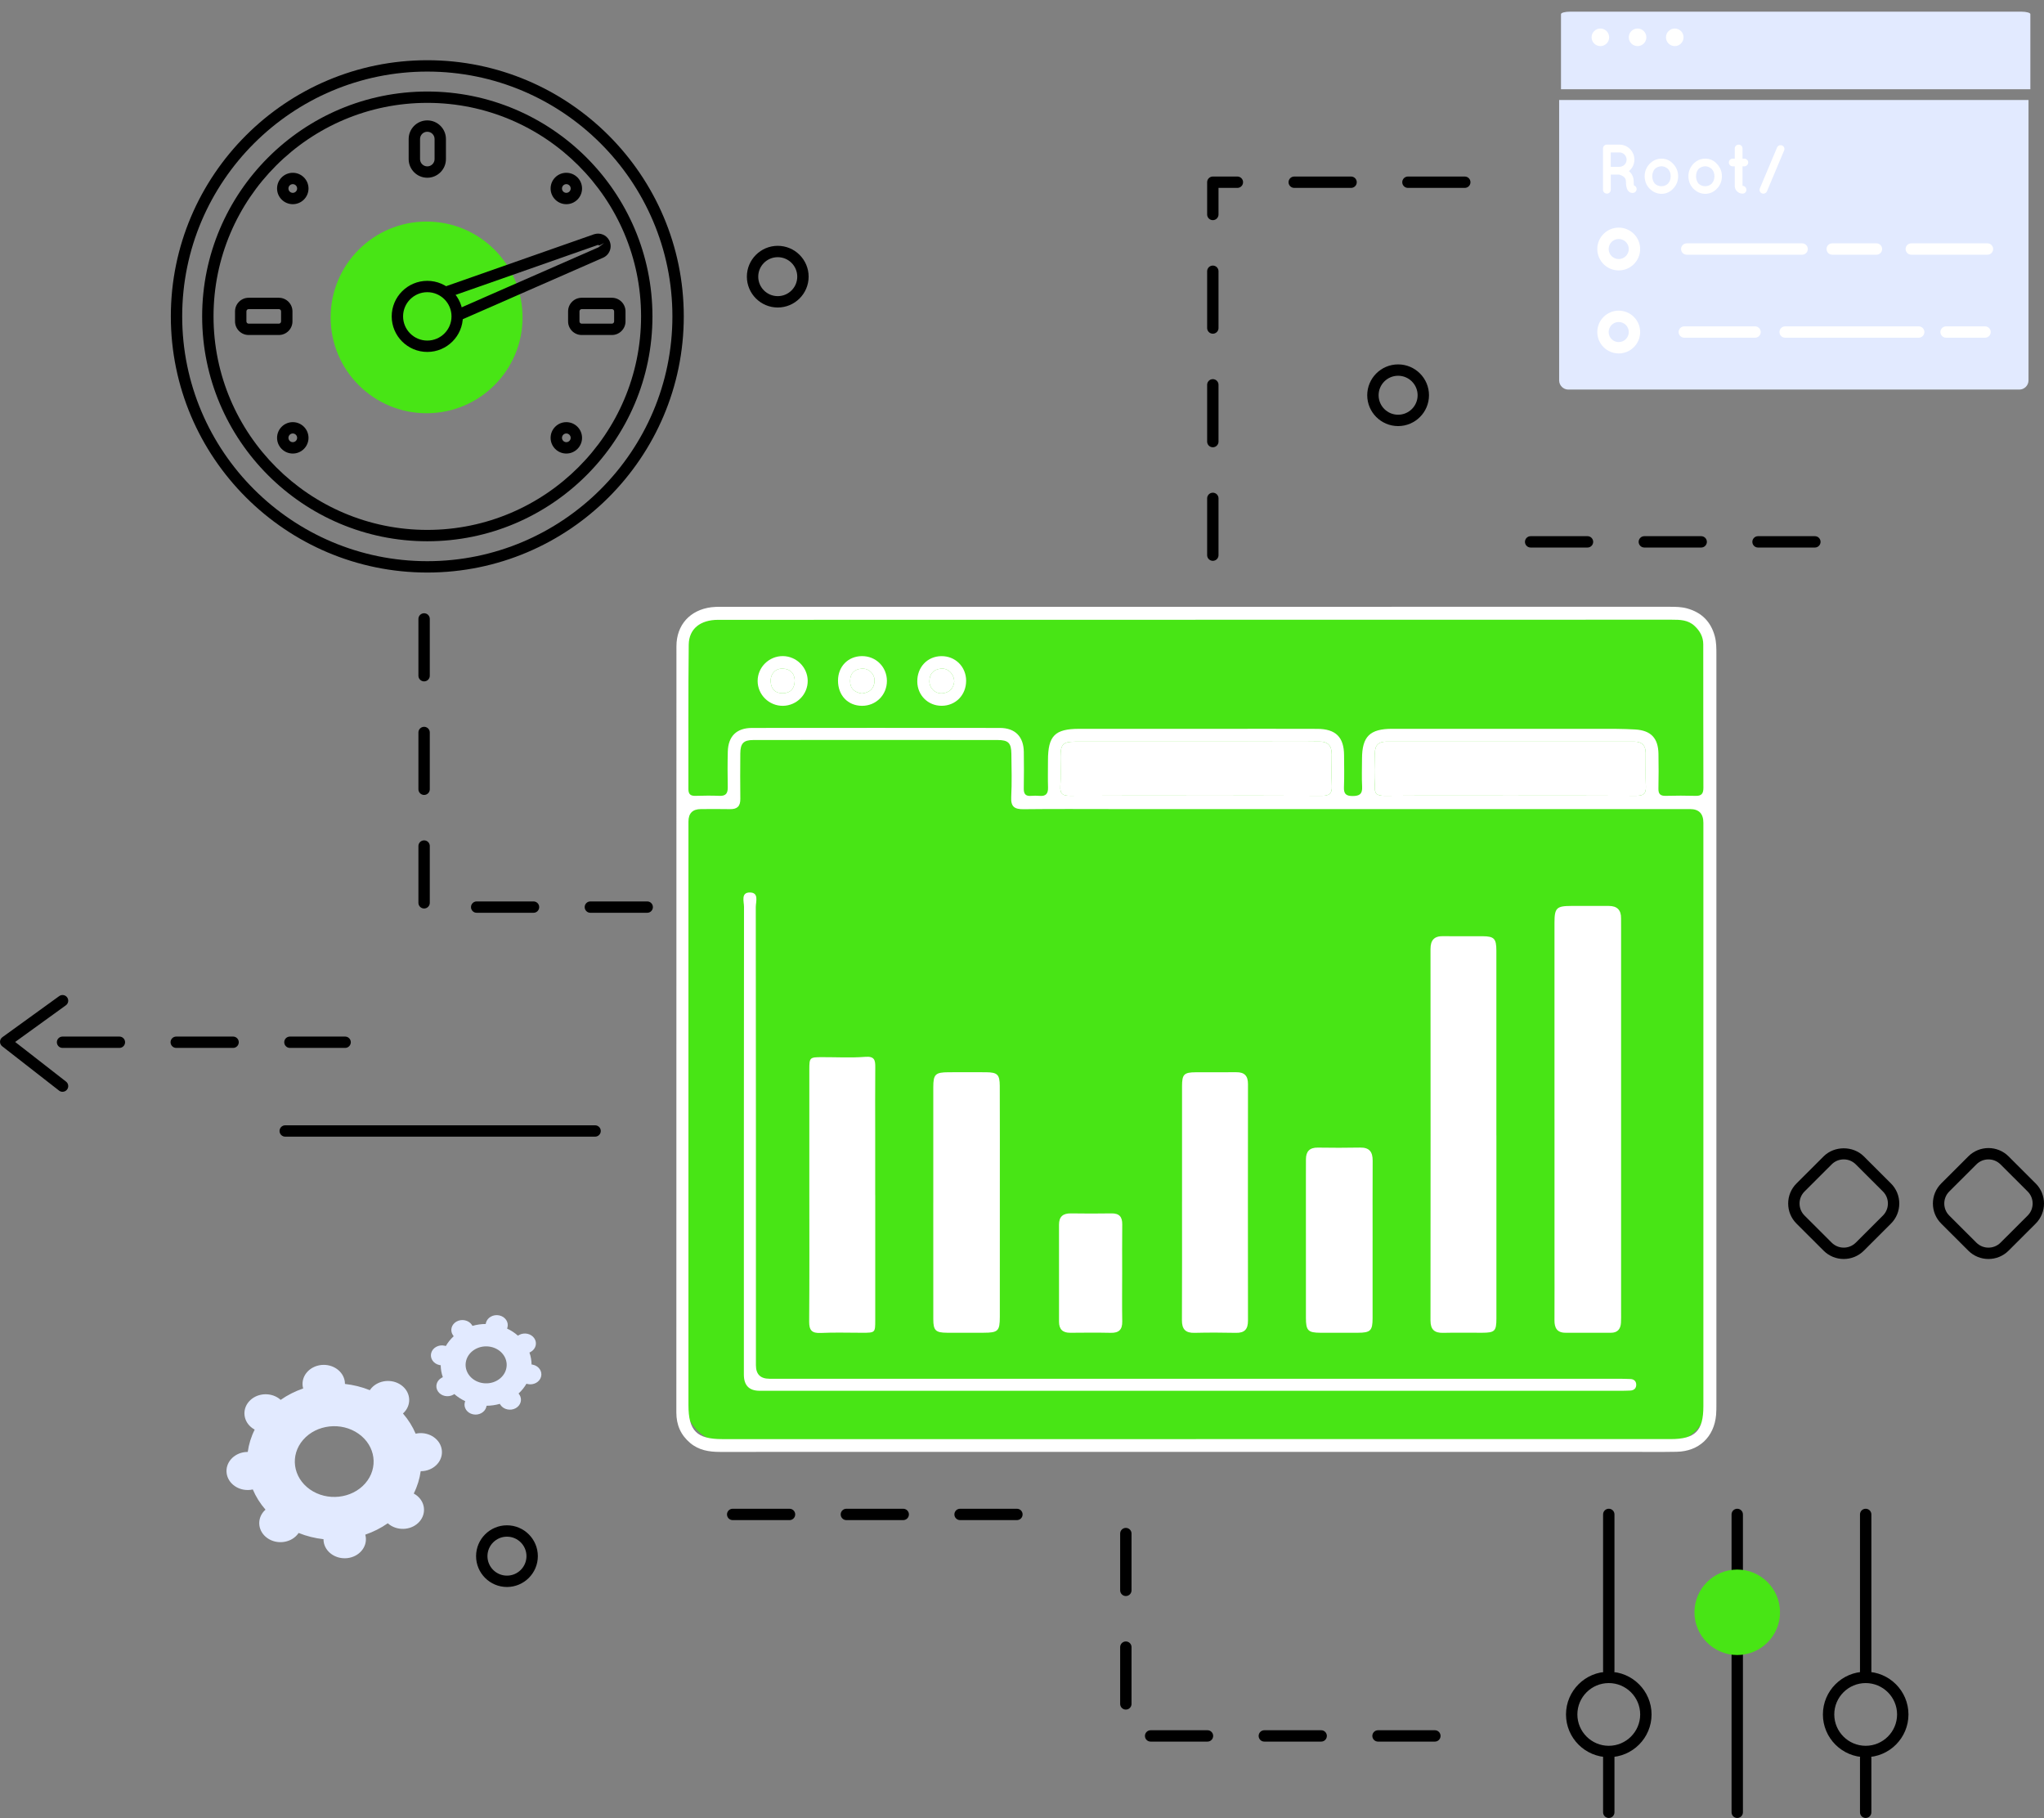
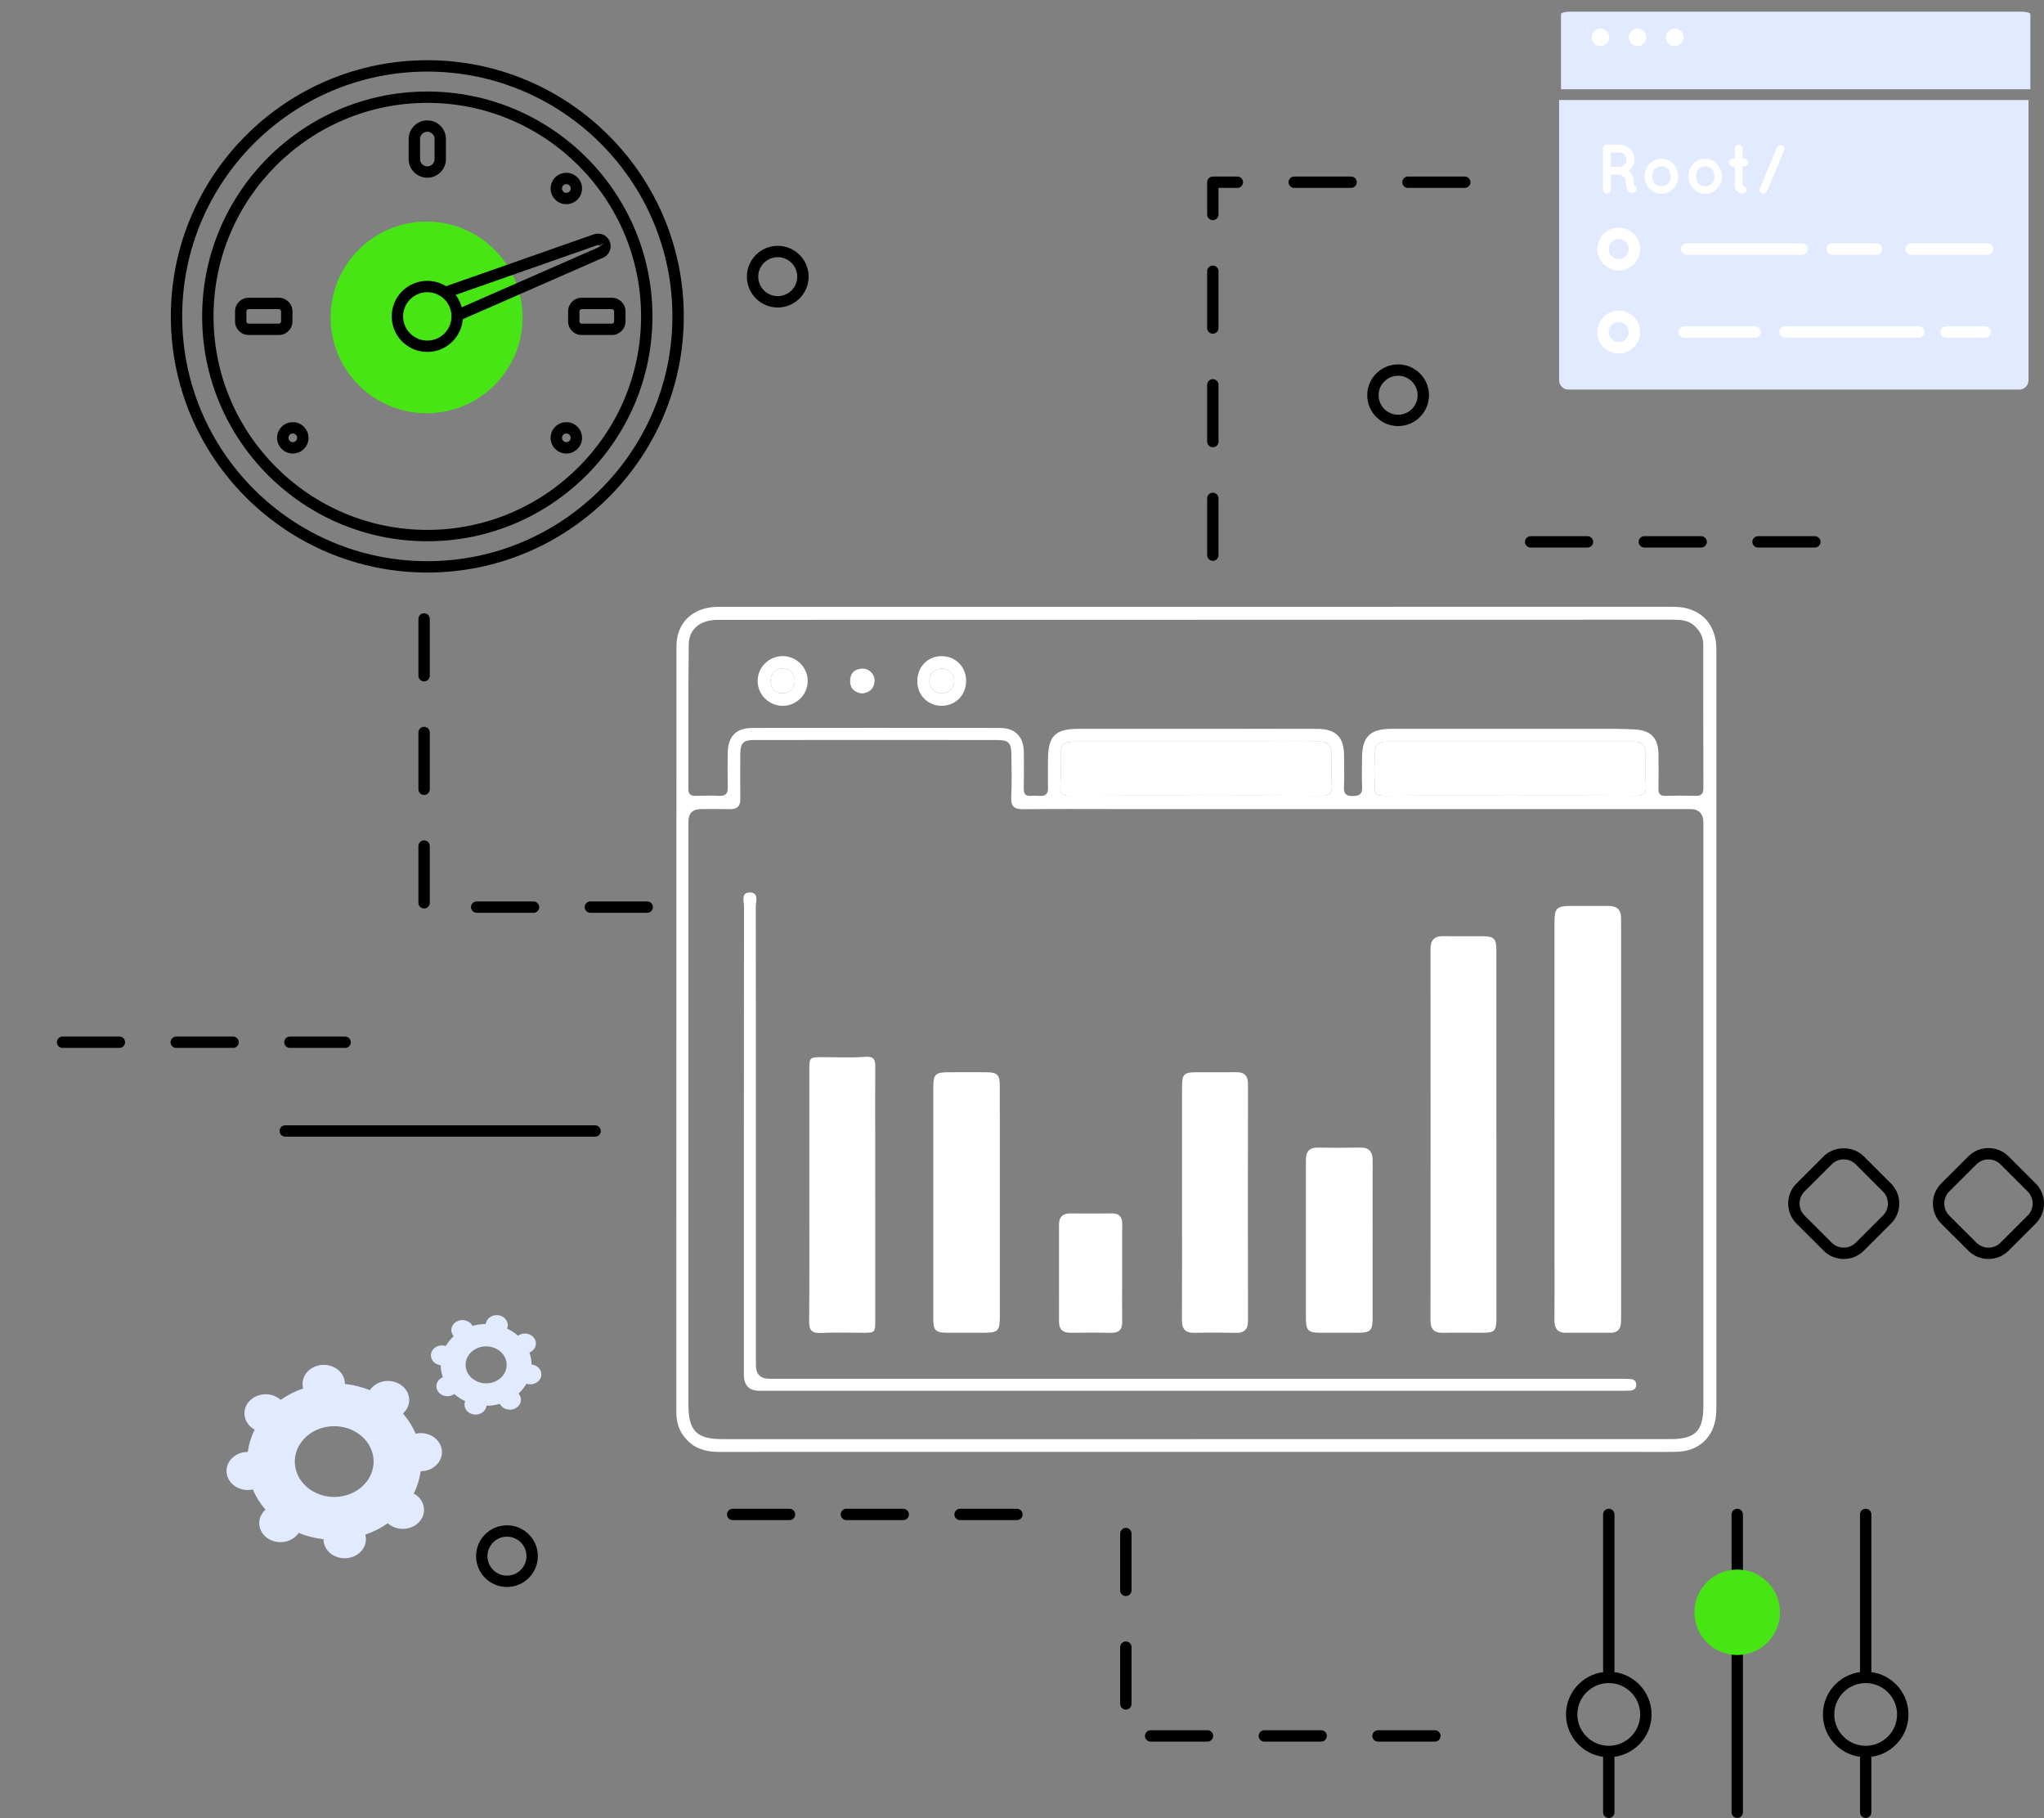
<svg xmlns="http://www.w3.org/2000/svg" width="370" height="329" viewBox="0 0 370 329" fill="none">
  <rect x="0" y="0" width="370" height="329" fill="#808080" stroke="none" />
  <g clip-path="url(#clip0_1568_2540)">
    <path d="M77.222 74.784C86.815 74.784 94.592 67.019 94.592 57.44C94.592 47.861 86.815 40.096 77.222 40.096C67.629 40.096 59.852 47.861 59.852 57.44C59.852 67.019 67.629 74.784 77.222 74.784Z" fill="#48E515" />
    <path d="M77.349 103.613C51.749 103.613 30.924 82.816 30.924 57.254C30.924 31.692 51.752 10.898 77.349 10.898C102.945 10.898 123.776 31.695 123.776 57.254C123.776 82.813 102.949 103.613 77.349 103.613ZM77.349 12.954C52.886 12.954 32.98 32.827 32.98 57.254C32.98 81.681 52.883 101.557 77.349 101.557C101.815 101.557 121.717 81.684 121.717 57.254C121.717 32.824 101.815 12.954 77.349 12.954Z" fill="black" />
    <path d="M77.349 97.953C54.876 97.953 36.593 79.697 36.593 57.257C36.593 34.817 54.879 16.562 77.349 16.562C99.819 16.562 118.105 34.817 118.105 57.257C118.105 79.697 99.822 97.953 77.349 97.953ZM77.349 18.615C56.013 18.615 38.652 35.949 38.652 57.254C38.652 78.559 56.013 95.897 77.349 95.897C98.685 95.897 116.045 78.562 116.045 57.254C116.045 35.946 98.685 18.615 77.349 18.615Z" fill="black" />
-     <path d="M53 36.952C51.43 36.952 50.154 35.678 50.154 34.111C50.154 32.544 51.43 31.27 53 31.27C54.569 31.27 55.845 32.544 55.845 34.111C55.845 35.678 54.569 36.952 53 36.952ZM53 33.326C52.564 33.326 52.213 33.676 52.213 34.111C52.213 34.546 52.567 34.899 53 34.899C53.432 34.899 53.786 34.546 53.786 34.111C53.786 33.676 53.432 33.326 53 33.326Z" fill="black" />
    <path d="M50.476 60.625H45.01C43.652 60.625 42.546 59.522 42.546 58.166V56.346C42.546 54.99 43.652 53.886 45.01 53.886H50.476C51.834 53.886 52.94 54.99 52.94 56.346V58.166C52.94 59.522 51.834 60.625 50.476 60.625ZM45.01 55.942C44.785 55.942 44.605 56.122 44.605 56.346V58.166C44.605 58.389 44.785 58.572 45.01 58.572H50.476C50.701 58.572 50.881 58.389 50.881 58.166V56.346C50.881 56.122 50.701 55.942 50.476 55.942H45.01Z" fill="black" />
    <path d="M110.765 60.625H105.298C103.94 60.625 102.835 59.522 102.835 58.166V56.346C102.835 54.99 103.94 53.886 105.298 53.886H110.765C112.123 53.886 113.228 54.99 113.228 56.346V58.166C113.228 59.522 112.123 60.625 110.765 60.625ZM105.298 55.942C105.074 55.942 104.894 56.122 104.894 56.346V58.166C104.894 58.389 105.074 58.572 105.298 58.572H110.765C110.989 58.572 111.169 58.389 111.169 58.166V56.346C111.169 56.122 110.989 55.942 110.765 55.942H105.298Z" fill="black" />
    <path d="M77.349 32.165C75.489 32.165 73.976 30.655 73.976 28.794V25.155C73.976 23.298 75.489 21.787 77.349 21.787C79.209 21.787 80.722 23.298 80.722 25.155V28.794C80.722 30.651 79.209 32.165 77.349 32.165ZM77.349 23.843C76.626 23.843 76.035 24.43 76.035 25.155V28.794C76.035 29.519 76.626 30.109 77.349 30.109C78.072 30.109 78.666 29.519 78.666 28.794V25.155C78.666 24.43 78.075 23.843 77.349 23.843Z" fill="black" />
    <path d="M102.516 36.952C100.946 36.952 99.67 35.678 99.67 34.111C99.67 32.544 100.946 31.27 102.516 31.27C104.085 31.27 105.361 32.544 105.361 34.111C105.361 35.678 104.085 36.952 102.516 36.952ZM102.516 33.326C102.083 33.326 101.73 33.676 101.73 34.111C101.73 34.546 102.083 34.899 102.516 34.899C102.949 34.899 103.302 34.546 103.302 34.111C103.302 33.676 102.949 33.326 102.516 33.326Z" fill="black" />
    <path d="M83.35 57.863C82.951 57.863 82.576 57.633 82.405 57.248C82.178 56.727 82.415 56.122 82.933 55.892L108.337 44.757L109.366 43.972L108.457 44.448C108.406 44.35 108.289 44.303 108.191 44.341L81.158 53.829C80.618 54.019 80.033 53.735 79.844 53.202C79.654 52.666 79.939 52.079 80.472 51.89L107.534 42.392C108.624 42.045 109.761 42.512 110.276 43.492C110.569 44.054 110.62 44.716 110.405 45.312C110.194 45.908 109.739 46.394 109.155 46.643L83.76 57.774C83.624 57.831 83.485 57.859 83.346 57.859L83.35 57.863Z" fill="black" />
    <path d="M53 82.078C51.43 82.078 50.154 80.804 50.154 79.237C50.154 77.67 51.43 76.396 53 76.396C54.569 76.396 55.845 77.67 55.845 79.237C55.845 80.804 54.569 82.078 53 82.078ZM53 78.448C52.564 78.448 52.213 78.802 52.213 79.234C52.213 79.666 52.567 80.019 53 80.019C53.432 80.019 53.786 79.666 53.786 79.234C53.786 78.802 53.432 78.448 53 78.448Z" fill="black" />
    <path d="M102.516 82.078C100.946 82.078 99.67 80.804 99.67 79.237C99.67 77.67 100.946 76.396 102.516 76.396C104.085 76.396 105.361 77.67 105.361 79.237C105.361 80.804 104.085 82.078 102.516 82.078ZM102.516 78.448C102.083 78.448 101.73 78.802 101.73 79.234C101.73 79.666 102.083 80.019 102.516 80.019C102.949 80.019 103.302 79.666 103.302 79.234C103.302 78.802 102.949 78.448 102.516 78.448Z" fill="black" />
    <path d="M77.349 63.69C73.796 63.69 70.906 60.805 70.906 57.257C70.906 53.71 73.796 50.824 77.349 50.824C80.902 50.824 83.791 53.71 83.791 57.257C83.791 60.805 80.902 63.69 77.349 63.69ZM77.349 52.877C74.933 52.877 72.965 54.839 72.965 57.254C72.965 59.67 74.933 61.634 77.349 61.634C79.765 61.634 81.732 59.67 81.732 57.254C81.732 54.839 79.765 52.877 77.349 52.877Z" fill="black" />
    <path d="M291.218 329C290.649 329 290.188 328.54 290.188 327.972V317.739C290.188 317.171 290.649 316.711 291.218 316.711C291.786 316.711 292.247 317.171 292.247 317.739V327.972C292.247 328.54 291.786 329 291.218 329Z" fill="black" />
    <path d="M291.218 303.4C290.649 303.4 290.188 302.94 290.188 302.372V274.064C290.188 273.496 290.649 273.036 291.218 273.036C291.786 273.036 292.247 273.496 292.247 274.064V302.372C292.247 302.94 291.786 303.4 291.218 303.4Z" fill="black" />
    <path d="M291.217 317.998C286.948 317.998 283.474 314.529 283.474 310.265C283.474 306.002 286.948 302.533 291.217 302.533C295.487 302.533 298.961 306.002 298.961 310.265C298.961 314.529 295.487 317.998 291.217 317.998ZM291.217 304.586C288.081 304.586 285.533 307.134 285.533 310.262C285.533 313.39 288.085 315.938 291.217 315.938C294.35 315.938 296.902 313.39 296.902 310.262C296.902 307.134 294.35 304.586 291.217 304.586Z" fill="black" />
    <path d="M314.471 285.479C313.902 285.479 313.441 285.019 313.441 284.451V274.067C313.441 273.499 313.902 273.039 314.471 273.039C315.039 273.039 315.501 273.499 315.501 274.067V284.451C315.501 285.019 315.039 285.479 314.471 285.479Z" fill="black" />
    <path d="M314.471 329C313.902 329 313.441 328.54 313.441 327.972V299.566C313.441 298.998 313.902 298.538 314.471 298.538C315.039 298.538 315.501 298.998 315.501 299.566V327.972C315.501 328.54 315.039 329 314.471 329Z" fill="black" />
    <path d="M314.471 299.509C310.201 299.509 306.727 296.04 306.727 291.777C306.727 287.513 310.201 284.044 314.471 284.044C318.741 284.044 322.215 287.513 322.215 291.777C322.215 296.04 318.741 299.509 314.471 299.509Z" fill="#48E515" />
    <path d="M314.471 286.097C311.335 286.097 308.786 288.645 308.786 291.773C308.786 294.902 311.338 297.45 314.471 297.45C317.604 297.45 320.155 294.902 320.155 291.773C320.155 288.645 317.604 286.097 314.471 286.097Z" fill="#48E515" />
    <path d="M337.721 329C337.152 329 336.691 328.54 336.691 327.972V318.155C336.691 317.588 337.152 317.127 337.721 317.127C338.289 317.127 338.751 317.588 338.751 318.155V327.972C338.751 328.54 338.289 329 337.721 329Z" fill="black" />
    <path d="M337.721 303.615C337.152 303.615 336.691 303.154 336.691 302.587V274.067C336.691 273.499 337.152 273.039 337.721 273.039C338.289 273.039 338.751 273.499 338.751 274.067V302.587C338.751 303.154 338.289 303.615 337.721 303.615Z" fill="black" />
    <path d="M337.721 317.998C333.451 317.998 329.977 314.529 329.977 310.265C329.977 306.002 333.451 302.533 337.721 302.533C341.991 302.533 345.465 306.002 345.465 310.265C345.465 314.529 341.991 317.998 337.721 317.998ZM337.721 304.586C334.585 304.586 332.036 307.134 332.036 310.262C332.036 313.39 334.588 315.938 337.721 315.938C340.854 315.938 343.405 313.39 343.405 310.262C343.405 307.134 340.854 304.586 337.721 304.586Z" fill="black" />
    <path d="M328.525 99.088H318.235C317.667 99.088 317.206 98.627 317.206 98.06C317.206 97.492 317.667 97.032 318.235 97.032H328.525C329.093 97.032 329.554 97.492 329.554 98.06C329.554 98.627 329.093 99.088 328.525 99.088ZM307.943 99.088H297.654C297.085 99.088 296.624 98.627 296.624 98.06C296.624 97.492 297.085 97.032 297.654 97.032H307.943C308.511 97.032 308.973 97.492 308.973 98.06C308.973 98.627 308.511 99.088 307.943 99.088ZM287.365 99.088H277.075C276.507 99.088 276.046 98.627 276.046 98.06C276.046 97.492 276.507 97.032 277.075 97.032H287.365C287.933 97.032 288.394 97.492 288.394 98.06C288.394 98.627 287.933 99.088 287.365 99.088Z" fill="black" />
    <path d="M107.72 205.703H51.632C51.064 205.703 50.602 205.243 50.602 204.675C50.602 204.107 51.064 203.647 51.632 203.647H107.72C108.289 203.647 108.75 204.107 108.75 204.675C108.75 205.243 108.289 205.703 107.72 205.703Z" fill="black" />
    <path d="M184.081 275.095H173.792C173.223 275.095 172.762 274.634 172.762 274.067C172.762 273.499 173.223 273.039 173.792 273.039H184.081C184.649 273.039 185.11 273.499 185.11 274.067C185.11 274.634 184.649 275.095 184.081 275.095ZM163.499 275.095H153.21C152.642 275.095 152.181 274.634 152.181 274.067C152.181 273.499 152.642 273.039 153.21 273.039H163.499C164.068 273.039 164.529 273.499 164.529 274.067C164.529 274.634 164.068 275.095 163.499 275.095ZM142.918 275.095H132.629C132.06 275.095 131.599 274.634 131.599 274.067C131.599 273.499 132.06 273.039 132.629 273.039H142.918C143.486 273.039 143.947 273.499 143.947 274.067C143.947 274.634 143.486 275.095 142.918 275.095Z" fill="black" />
    <path d="M367.531 16.155V2.554C367.531 2.308 366.782 2.11 365.863 2.11H284.232C283.313 2.11 282.567 2.308 282.567 2.554V16.155H367.531Z" fill="#E2EAFF" />
    <path d="M282.232 18.095V68.837C282.232 69.754 282.981 70.502 283.9 70.502H365.531C366.45 70.502 367.196 69.754 367.196 68.837V18.095H282.232Z" fill="#E2EAFF" />
    <path d="M296.22 33.991C296.346 34.357 296.144 34.751 295.778 34.877C295.727 34.89 295.626 34.915 295.5 34.915H295.487C295.361 34.915 295.168 34.89 294.991 34.776C294.827 34.675 294.688 34.511 294.587 34.332C294.41 33.966 294.322 33.509 294.322 32.812C294.309 32.572 294.258 32.405 294.17 32.266C294.094 32.127 293.943 32.001 293.788 31.897C293.523 31.721 293.191 31.62 293.077 31.595H291.58V34.341C291.58 34.723 291.265 35.038 290.87 35.038C290.475 35.038 290.172 34.723 290.172 34.341V26.871C290.172 26.476 290.478 26.174 290.87 26.174H293.141C294.65 26.174 295.853 27.391 295.853 28.895C295.853 29.731 295.474 30.466 294.865 30.973C295.029 31.099 295.181 31.251 295.307 31.443C295.56 31.809 295.727 32.279 295.727 32.812C295.714 33.19 295.752 33.433 295.778 33.559C295.98 33.622 296.147 33.773 296.22 33.988V33.991ZM294.445 28.901C294.445 28.167 293.861 27.583 293.137 27.583H291.577V30.191H293.137C293.861 30.191 294.445 29.608 294.445 28.898V28.901Z" fill="white" />
    <path d="M298.585 34.117C298.039 33.559 297.71 32.774 297.71 31.888C297.71 31.002 298.039 30.279 298.585 29.671C299.157 29.075 299.893 28.709 300.768 28.709C301.642 28.709 302.366 29.075 302.887 29.671C303.458 30.279 303.774 31.027 303.774 31.888C303.774 32.749 303.458 33.559 302.887 34.117C302.366 34.713 301.604 35.079 300.768 35.079C299.931 35.079 299.157 34.713 298.585 34.117ZM299.094 31.888C299.094 32.433 299.258 32.875 299.548 33.231C299.867 33.534 300.284 33.701 300.768 33.701C301.21 33.701 301.617 33.537 301.933 33.231C302.249 32.878 302.426 32.433 302.426 31.888C302.426 31.342 302.249 30.913 301.933 30.57C301.614 30.292 301.21 30.09 300.768 30.09C300.284 30.09 299.867 30.292 299.548 30.57C299.258 30.913 299.094 31.367 299.094 31.888Z" fill="white" />
    <path d="M306.506 34.117C305.959 33.559 305.631 32.774 305.631 31.888C305.631 31.002 305.959 30.279 306.506 29.671C307.077 29.075 307.813 28.709 308.688 28.709C309.563 28.709 310.286 29.075 310.807 29.671C311.379 30.279 311.694 31.027 311.694 31.888C311.694 32.749 311.379 33.559 310.807 34.117C310.286 34.713 309.525 35.079 308.688 35.079C307.851 35.079 307.077 34.713 306.506 34.117ZM307.014 31.888C307.014 32.433 307.178 32.875 307.469 33.231C307.788 33.534 308.205 33.701 308.685 33.701C309.127 33.701 309.534 33.537 309.85 33.231C310.166 32.878 310.343 32.433 310.343 31.888C310.343 31.342 310.166 30.913 309.85 30.57C309.531 30.292 309.127 30.09 308.685 30.09C308.202 30.09 307.785 30.292 307.469 30.57C307.178 30.913 307.014 31.367 307.014 31.888Z" fill="white" />
    <path d="M316.457 29.406C316.457 29.788 316.126 30.103 315.747 30.103H315.428V33.635C315.819 33.635 316.126 33.95 316.126 34.344C316.126 34.739 315.822 35.041 315.428 35.041C314.654 35.041 314.019 34.407 314.019 33.635V30.103H313.65C313.258 30.103 312.952 29.788 312.952 29.406C312.952 29.024 313.255 28.709 313.65 28.709H314.019V26.874C314.019 26.48 314.335 26.177 314.73 26.177C315.124 26.177 315.428 26.48 315.428 26.874V28.709H315.747C316.126 28.709 316.457 29.012 316.457 29.406Z" fill="white" />
    <path d="M318.57 34.079L321.678 26.697C321.829 26.344 322.237 26.177 322.603 26.331C322.944 26.47 323.112 26.89 322.957 27.23L319.849 34.625C319.735 34.89 319.47 35.044 319.202 35.044C319.126 35.044 319.025 35.032 318.949 34.994C318.58 34.855 318.415 34.436 318.567 34.083L318.57 34.079Z" fill="white" />
    <path d="M293.017 48.938C290.879 48.938 289.139 47.204 289.139 45.066C289.139 42.928 290.879 41.194 293.017 41.194C295.155 41.194 296.896 42.928 296.896 45.066C296.896 47.204 295.155 48.938 293.017 48.938ZM293.017 43.25C292.013 43.25 291.198 44.063 291.198 45.066C291.198 46.069 292.013 46.882 293.017 46.882C294.022 46.882 294.836 46.069 294.836 45.066C294.836 44.063 294.022 43.25 293.017 43.25Z" fill="white" />
    <path d="M326.216 46.094H305.331C304.762 46.094 304.301 45.634 304.301 45.066C304.301 44.498 304.762 44.038 305.331 44.038H326.216C326.784 44.038 327.245 44.498 327.245 45.066C327.245 45.634 326.784 46.094 326.216 46.094Z" fill="white" />
    <path d="M339.669 46.094H331.666C331.098 46.094 330.637 45.634 330.637 45.066C330.637 44.498 331.098 44.038 331.666 44.038H339.669C340.237 44.038 340.699 44.498 340.699 45.066C340.699 45.634 340.237 46.094 339.669 46.094Z" fill="white" />
    <path d="M359.764 46.094H345.979C345.411 46.094 344.95 45.634 344.95 45.066C344.95 44.498 345.411 44.038 345.979 44.038H359.764C360.333 44.038 360.794 44.498 360.794 45.066C360.794 45.634 360.333 46.094 359.764 46.094Z" fill="white" />
    <path d="M293.017 63.962C290.879 63.962 289.139 62.224 289.139 60.089C289.139 57.954 290.879 56.217 293.017 56.217C295.155 56.217 296.896 57.951 296.896 60.089C296.896 62.227 295.155 63.962 293.017 63.962ZM293.017 58.273C292.013 58.273 291.198 59.086 291.198 60.089C291.198 61.092 292.013 61.906 293.017 61.906C294.022 61.906 294.836 61.092 294.836 60.089C294.836 59.086 294.022 58.273 293.017 58.273Z" fill="white" />
    <path d="M317.692 61.117H304.892C304.323 61.117 303.862 60.657 303.862 60.089C303.862 59.522 304.323 59.061 304.892 59.061H317.692C318.26 59.061 318.721 59.522 318.721 60.089C318.721 60.657 318.26 61.117 317.692 61.117Z" fill="white" />
    <path d="M347.318 61.117H323.146C322.577 61.117 322.116 60.657 322.116 60.089C322.116 59.522 322.577 59.061 323.146 59.061H347.318C347.887 59.061 348.348 59.522 348.348 60.089C348.348 60.657 347.887 61.117 347.318 61.117Z" fill="white" />
    <path d="M359.326 61.117H352.277C351.708 61.117 351.247 60.657 351.247 60.089C351.247 59.522 351.708 59.061 352.277 59.061H359.326C359.894 59.061 360.355 59.522 360.355 60.089C360.355 60.657 359.894 61.117 359.326 61.117Z" fill="white" />
    <path d="M291.287 6.752C291.287 7.631 290.573 8.341 289.695 8.341C288.817 8.341 288.104 7.628 288.104 6.752C288.104 5.875 288.817 5.162 289.695 5.162C290.573 5.162 291.287 5.875 291.287 6.752Z" fill="white" />
    <path d="M296.428 8.341C297.307 8.341 298.02 7.629 298.02 6.752C298.02 5.874 297.307 5.162 296.428 5.162C295.549 5.162 294.836 5.874 294.836 6.752C294.836 7.629 295.549 8.341 296.428 8.341Z" fill="white" />
    <path d="M303.162 8.341C304.041 8.341 304.753 7.629 304.753 6.752C304.753 5.874 304.041 5.162 303.162 5.162C302.282 5.162 301.57 5.874 301.57 6.752C301.57 7.629 302.282 8.341 303.162 8.341Z" fill="white" />
    <path d="M333.748 227.84C332.431 227.84 331.114 227.342 330.11 226.339L325.199 221.436C324.226 220.464 323.692 219.175 323.692 217.803C323.692 216.431 324.226 215.138 325.199 214.17L330.11 209.266C332.052 207.324 335.444 207.324 337.386 209.266L342.297 214.17C343.27 215.138 343.803 216.431 343.803 217.803C343.803 219.175 343.27 220.464 342.297 221.436L337.386 226.339C336.382 227.342 335.065 227.84 333.748 227.84ZM333.748 209.815C332.924 209.815 332.147 210.137 331.566 210.717L326.655 215.621C326.07 216.204 325.751 216.977 325.751 217.8C325.751 218.623 326.07 219.398 326.655 219.979L331.566 224.882C332.769 226.084 334.727 226.084 335.93 224.882L340.841 219.979C341.425 219.395 341.744 218.623 341.744 217.8C341.744 216.977 341.425 216.201 340.841 215.621L335.93 210.717C335.346 210.134 334.572 209.815 333.748 209.815Z" fill="black" />
    <path d="M359.945 227.84C358.628 227.84 357.311 227.342 356.306 226.339L351.396 221.436C350.423 220.464 349.889 219.175 349.889 217.803C349.889 216.431 350.426 215.138 351.396 214.17L356.306 209.266C358.312 207.267 361.577 207.261 363.583 209.266L368.494 214.17C369.466 215.138 370 216.431 370 217.803C370 219.175 369.463 220.464 368.494 221.436L363.583 226.339C362.579 227.342 361.262 227.84 359.945 227.84ZM359.945 209.818C359.155 209.818 358.362 210.118 357.762 210.72L352.851 215.624C352.267 216.207 351.948 216.98 351.948 217.803C351.948 218.626 352.27 219.402 352.851 219.982L357.762 224.886C358.966 226.087 360.924 226.087 362.13 224.886L367.041 219.982C367.625 219.399 367.944 218.626 367.944 217.803C367.944 216.98 367.622 216.204 367.041 215.624L362.13 210.72C361.527 210.121 360.737 209.818 359.948 209.818H359.945Z" fill="black" />
    <path d="M91.769 287.198C88.687 287.198 86.179 284.694 86.179 281.616C86.179 278.538 88.687 276.035 91.769 276.035C94.851 276.035 97.359 278.538 97.359 281.616C97.359 284.694 94.851 287.198 91.769 287.198ZM91.769 278.091C89.824 278.091 88.238 279.67 88.238 281.616C88.238 283.562 89.82 285.142 91.769 285.142C93.718 285.142 95.3 283.562 95.3 281.616C95.3 279.67 93.715 278.091 91.769 278.091Z" fill="black" />
    <path d="M140.786 55.649C137.704 55.649 135.196 53.145 135.196 50.067C135.196 46.99 137.704 44.486 140.786 44.486C143.869 44.486 146.376 46.99 146.376 50.067C146.376 53.145 143.869 55.649 140.786 55.649ZM140.786 46.542C138.838 46.542 137.255 48.122 137.255 50.067C137.255 52.013 138.838 53.593 140.786 53.593C142.735 53.593 144.317 52.013 144.317 50.067C144.317 48.122 142.735 46.542 140.786 46.542Z" fill="black" />
    <path d="M253.083 77.108C250.001 77.108 247.493 74.605 247.493 71.527C247.493 68.449 250.001 65.945 253.083 65.945C256.165 65.945 258.673 68.449 258.673 71.527C258.673 74.605 256.165 77.108 253.083 77.108ZM253.083 68.001C251.134 68.001 249.552 69.581 249.552 71.527C249.552 73.472 251.134 75.052 253.083 75.052C255.032 75.052 256.614 73.472 256.614 71.527C256.614 69.581 255.028 68.001 253.083 68.001Z" fill="black" />
    <path d="M62.471 189.642H52.482C51.913 189.642 51.452 189.182 51.452 188.614C51.452 188.047 51.913 187.586 52.482 187.586H62.471C63.039 187.586 63.501 188.047 63.501 188.614C63.501 189.182 63.039 189.642 62.471 189.642ZM42.193 189.642H31.904C31.335 189.642 30.874 189.182 30.874 188.614C30.874 188.047 31.335 187.586 31.904 187.586H42.193C42.761 187.586 43.222 188.047 43.222 188.614C43.222 189.182 42.761 189.642 42.193 189.642ZM21.611 189.642H11.322C10.754 189.642 10.293 189.182 10.293 188.614C10.293 188.047 10.754 187.586 11.322 187.586H21.611C22.18 187.586 22.641 188.047 22.641 188.614C22.641 189.182 22.18 189.642 21.611 189.642Z" fill="black" />
-     <path d="M11.319 197.583C11.098 197.583 10.873 197.514 10.687 197.365L0.398 189.346C0.142 189.147 -0.003 188.842 0.003 188.517C0.009 188.195 0.167 187.892 0.429 187.703L10.719 180.264C11.18 179.936 11.821 180.034 12.156 180.494C12.487 180.955 12.386 181.595 11.925 181.929L2.744 188.564L11.957 195.741C12.405 196.091 12.484 196.738 12.133 197.186C11.931 197.444 11.628 197.58 11.322 197.58L11.319 197.583Z" fill="black" />
    <path d="M219.544 101.494C218.975 101.494 218.514 101.034 218.514 100.466V90.192C218.514 89.624 218.975 89.164 219.544 89.164C220.112 89.164 220.573 89.624 220.573 90.192V100.466C220.573 101.034 220.112 101.494 219.544 101.494ZM219.544 80.943C218.975 80.943 218.514 80.483 218.514 79.915V69.641C218.514 69.073 218.975 68.613 219.544 68.613C220.112 68.613 220.573 69.073 220.573 69.641V79.915C220.573 80.483 220.112 80.943 219.544 80.943ZM219.544 60.392C218.975 60.392 218.514 59.931 218.514 59.364V49.09C218.514 48.522 218.975 48.062 219.544 48.062C220.112 48.062 220.573 48.522 220.573 49.09V59.364C220.573 59.931 220.112 60.392 219.544 60.392ZM219.544 39.841C218.975 39.841 218.514 39.38 218.514 38.813V32.976C218.514 32.408 218.975 31.948 219.544 31.948H223.987C224.556 31.948 225.017 32.408 225.017 32.976C225.017 33.543 224.556 34.004 223.987 34.004H220.573V38.813C220.573 39.38 220.112 39.841 219.544 39.841ZM265.15 34.004H254.861C254.293 34.004 253.832 33.543 253.832 32.976C253.832 32.408 254.293 31.948 254.861 31.948H265.15C265.719 31.948 266.18 32.408 266.18 32.976C266.18 33.543 265.719 34.004 265.15 34.004ZM244.569 34.004H234.28C233.711 34.004 233.25 33.543 233.25 32.976C233.25 32.408 233.711 31.948 234.28 31.948H244.569C245.137 31.948 245.598 32.408 245.598 32.976C245.598 33.543 245.137 34.004 244.569 34.004Z" fill="black" />
    <path d="M259.737 315.178H249.448C248.879 315.178 248.418 314.718 248.418 314.15C248.418 313.583 248.879 313.122 249.448 313.122H259.737C260.306 313.122 260.767 313.583 260.767 314.15C260.767 314.718 260.306 315.178 259.737 315.178ZM239.156 315.178H228.866C228.298 315.178 227.837 314.718 227.837 314.15C227.837 313.583 228.298 313.122 228.866 313.122H239.156C239.724 313.122 240.185 313.583 240.185 314.15C240.185 314.718 239.724 315.178 239.156 315.178ZM218.574 315.178H208.285C207.716 315.178 207.255 314.718 207.255 314.15C207.255 313.583 207.716 313.122 208.285 313.122H218.574C219.142 313.122 219.604 313.583 219.604 314.15C219.604 314.718 219.142 315.178 218.574 315.178ZM203.797 309.385C203.229 309.385 202.768 308.925 202.768 308.357V298.083C202.768 297.516 203.229 297.055 203.797 297.055C204.366 297.055 204.827 297.516 204.827 298.083V308.357C204.827 308.925 204.366 309.385 203.797 309.385ZM203.797 288.834C203.229 288.834 202.768 288.374 202.768 287.806V277.532C202.768 276.965 203.229 276.504 203.797 276.504C204.366 276.504 204.827 276.965 204.827 277.532V287.806C204.827 288.374 204.366 288.834 203.797 288.834Z" fill="black" />
-     <rect x="124" y="111" width="185" height="150" rx="7" fill="#48E515" />
    <path d="M117.157 165.187H106.868C106.299 165.187 105.838 164.727 105.838 164.159C105.838 163.592 106.299 163.131 106.868 163.131H117.157C117.725 163.131 118.186 163.592 118.186 164.159C118.186 164.727 117.725 165.187 117.157 165.187ZM96.575 165.187H86.286C85.718 165.187 85.257 164.727 85.257 164.159C85.257 163.592 85.718 163.131 86.286 163.131H96.575C97.144 163.131 97.605 163.592 97.605 164.159C97.605 164.727 97.144 165.187 96.575 165.187ZM76.771 164.412C76.202 164.412 75.741 163.951 75.741 163.384V153.11C75.741 152.542 76.202 152.082 76.771 152.082C77.339 152.082 77.8 152.542 77.8 153.11V163.384C77.8 163.951 77.339 164.412 76.771 164.412ZM76.771 143.861C76.202 143.861 75.741 143.4 75.741 142.833V132.559C75.741 131.991 76.202 131.531 76.771 131.531C77.339 131.531 77.8 131.991 77.8 132.559V142.833C77.8 143.4 77.339 143.861 76.771 143.861ZM76.771 123.31C76.202 123.31 75.741 122.849 75.741 122.282V112.008C75.741 111.44 76.202 110.98 76.771 110.98C77.339 110.98 77.8 111.44 77.8 112.008V122.282C77.8 122.849 77.339 123.31 76.771 123.31Z" fill="black" />
    <path d="M216.395 262.746C187.707 262.746 159.021 262.743 130.333 262.755C128.356 262.755 126.505 262.453 124.945 261.144C123.24 259.709 122.431 257.883 122.431 255.641C122.441 209.415 122.434 163.191 122.447 116.965C122.447 113.089 124.901 110.387 128.757 109.892C129.332 109.819 129.919 109.813 130.497 109.813C187.757 109.81 245.014 109.813 302.274 109.81C303.322 109.81 304.368 109.822 305.391 110.106C308.031 110.831 309.702 112.512 310.412 115.152C310.703 116.233 310.697 117.334 310.697 118.437C310.697 163.677 310.697 208.913 310.697 254.153C310.697 254.79 310.7 255.433 310.643 256.067C310.286 260.059 307.535 262.658 303.502 262.73C300.477 262.787 297.451 262.746 294.426 262.746C268.416 262.746 242.405 262.746 216.392 262.746H216.395ZM216.49 260.434C245.124 260.434 273.759 260.434 302.391 260.434C306.866 260.434 308.338 258.965 308.341 254.487C308.341 219.291 308.341 184.092 308.341 148.897C308.341 147.244 307.535 146.418 305.925 146.418C271.239 146.418 236.55 146.418 201.864 146.418C196.335 146.418 190.805 146.377 185.278 146.443C183.651 146.462 182.957 145.999 183.048 144.249C183.184 141.641 183.111 139.023 183.077 136.409C183.051 134.451 182.54 133.921 180.55 133.921C165.827 133.902 151.101 133.902 136.377 133.921C134.574 133.921 134.021 134.536 134.009 136.371C133.99 139.102 133.974 141.83 134.012 144.561C134.031 145.898 133.456 146.462 132.127 146.431C130.38 146.387 128.634 146.421 126.89 146.421C125.381 146.421 124.625 147.174 124.623 148.679C124.623 183.875 124.623 219.074 124.623 254.269C124.623 258.94 126.117 260.438 130.765 260.438C159.34 260.438 187.918 260.438 216.493 260.438L216.49 260.434ZM216.401 112.165C202.667 112.165 188.935 112.165 175.2 112.165C160.127 112.165 145.056 112.162 129.982 112.172C126.78 112.172 124.708 113.786 124.673 116.672C124.572 125.381 124.636 134.094 124.613 142.804C124.613 143.712 124.989 144.044 125.864 144.025C127.317 143.99 128.776 143.958 130.229 144.025C131.397 144.078 131.754 143.555 131.735 142.47C131.697 140.322 131.688 138.172 131.744 136.024C131.82 133.23 133.336 131.739 136.131 131.736C151.088 131.72 166.042 131.72 180.999 131.736C183.759 131.736 185.294 133.309 185.328 136.072C185.354 138.279 185.366 140.486 185.322 142.691C185.303 143.646 185.619 144.107 186.617 144.028C187.138 143.987 187.669 143.984 188.187 144.028C189.327 144.129 189.747 143.615 189.712 142.502C189.661 140.877 189.702 139.25 189.702 137.623C189.706 133.155 190.94 131.9 195.352 131.896C203.731 131.893 212.113 131.896 220.491 131.896C226.485 131.896 232.479 131.881 238.473 131.903C241.802 131.915 243.283 133.407 243.299 136.68C243.309 138.598 243.359 140.515 243.28 142.429C243.23 143.621 243.605 144.056 244.843 144.056C246.116 144.056 246.637 143.684 246.568 142.366C246.479 140.685 246.546 138.998 246.549 137.314C246.555 133.29 247.951 131.896 252.006 131.893C264.459 131.89 276.914 131.887 289.367 131.893C291.574 131.893 293.788 131.881 295.992 132.013C298.873 132.183 300.171 133.599 300.212 136.444C300.24 138.534 300.256 140.625 300.205 142.716C300.18 143.709 300.572 144.047 301.535 144.025C303.338 143.98 305.145 143.971 306.945 144.025C308.028 144.059 308.347 143.586 308.344 142.574C308.319 133.921 308.325 125.268 308.319 116.615C308.319 115.249 307.719 114.174 306.73 113.26C305.552 112.172 304.112 112.149 302.64 112.149C273.892 112.156 245.143 112.156 216.395 112.153L216.401 112.165ZM216.404 143.99C224.019 143.99 231.636 143.965 239.25 144.015C240.583 144.025 241.152 143.653 241.085 142.252C240.994 140.341 241.05 138.424 241.063 136.51C241.073 134.946 240.403 134.173 238.742 134.202C235.372 134.258 231.999 134.217 228.626 134.217C217.292 134.217 205.954 134.214 194.62 134.221C192.441 134.221 191.986 134.69 191.973 136.885C191.964 138.683 192.062 140.49 191.942 142.278C191.847 143.703 192.406 144.021 193.732 144.012C201.29 143.962 208.847 143.987 216.404 143.987V143.99ZM273.336 143.99C280.96 143.99 288.583 143.965 296.204 144.012C297.477 144.018 297.988 143.656 297.932 142.338C297.846 140.31 297.919 138.273 297.897 136.242C297.881 134.917 297.237 134.214 295.844 134.214C280.89 134.224 265.933 134.221 250.98 134.214C249.514 134.214 248.861 134.895 248.883 136.346C248.914 138.32 248.977 140.3 248.861 142.268C248.775 143.681 249.303 144.025 250.642 144.015C258.205 143.962 265.772 143.99 273.336 143.99Z" fill="white" />
    <path d="M216.404 143.99C208.847 143.99 201.289 143.965 193.732 144.015C192.409 144.025 191.847 143.706 191.941 142.281C192.061 140.49 191.963 138.686 191.973 136.888C191.986 134.694 192.437 134.224 194.619 134.224C205.954 134.217 217.292 134.221 228.626 134.221C231.999 134.221 235.369 134.262 238.742 134.205C240.4 134.176 241.069 134.949 241.063 136.513C241.053 138.427 240.997 140.345 241.085 142.256C241.151 143.653 240.583 144.025 239.25 144.018C231.636 143.968 224.018 143.993 216.404 143.993V143.99Z" fill="white" />
    <path d="M273.336 143.99C265.772 143.99 258.205 143.962 250.642 144.015C249.299 144.025 248.775 143.681 248.86 142.268C248.977 140.3 248.914 138.32 248.883 136.346C248.86 134.895 249.514 134.211 250.98 134.214C265.933 134.224 280.89 134.224 295.844 134.214C297.237 134.214 297.881 134.917 297.897 136.242C297.919 138.273 297.846 140.31 297.931 142.338C297.988 143.656 297.477 144.018 296.204 144.012C288.58 143.965 280.96 143.99 273.336 143.99Z" fill="white" />
    <path d="M215.359 251.69C189.412 251.69 163.462 251.69 137.514 251.69C135.609 251.69 134.655 250.717 134.653 248.77C134.653 220.553 134.647 192.332 134.678 164.115C134.678 163.15 134.069 161.485 135.765 161.511C137.426 161.536 136.81 163.191 136.81 164.159C136.842 191.796 136.835 219.436 136.835 247.073C136.835 248.698 137.652 249.512 139.286 249.514C190.486 249.514 241.685 249.514 292.885 249.514C293.64 249.514 294.398 249.533 295.152 249.564C295.765 249.59 296.157 249.943 296.185 250.533C296.217 251.214 295.812 251.611 295.121 251.649C294.483 251.684 293.842 251.69 293.204 251.69C267.257 251.69 241.306 251.69 215.359 251.69Z" fill="white" />
    <path d="M137.145 123.234C137.145 120.746 139.214 118.712 141.721 118.734C144.153 118.756 146.161 120.733 146.209 123.149C146.259 125.637 144.232 127.709 141.721 127.734C139.214 127.759 137.145 125.722 137.145 123.234ZM143.866 123.101C143.787 121.802 143.041 121.052 141.674 121.001C140.341 120.954 139.431 121.979 139.507 123.369C139.586 124.785 140.423 125.501 141.769 125.454C143.136 125.407 143.847 124.574 143.866 123.101Z" fill="white" />
-     <path d="M151.694 123.168C151.701 120.623 153.501 118.769 155.999 118.737C158.538 118.706 160.54 120.673 160.547 123.215C160.553 125.76 158.57 127.746 156.037 127.734C153.476 127.718 151.691 125.845 151.694 123.168ZM156.024 125.504C157.351 125.353 158.203 124.697 158.307 123.322C158.405 122.048 157.316 120.926 156.034 121.004C154.679 121.086 153.896 121.827 153.886 123.234C153.877 124.656 154.714 125.303 156.027 125.508L156.024 125.504Z" fill="white" />
    <path d="M174.885 123.19C174.897 125.769 172.99 127.724 170.454 127.728C167.99 127.728 166.076 125.835 166.045 123.363C166.01 120.752 167.848 118.788 170.368 118.743C172.911 118.699 174.875 120.632 174.888 123.19H174.885ZM172.734 123.325C172.68 121.903 171.55 120.856 170.299 121.004C168.966 121.162 168.23 121.95 168.243 123.316C168.256 124.606 169.358 125.605 170.634 125.467C171.989 125.318 172.626 124.461 172.734 123.325Z" fill="white" />
    <path d="M270.876 205.492C270.876 216.519 270.876 227.55 270.876 238.578C270.876 240.908 270.595 241.183 268.258 241.189C265.93 241.195 263.603 241.145 261.278 241.205C259.668 241.249 258.944 240.624 258.944 238.966C258.966 216.56 258.963 194.152 258.947 171.747C258.947 170.154 259.604 169.388 261.243 169.416C263.628 169.457 266.012 169.41 268.397 169.429C270.475 169.445 270.869 169.87 270.869 172.053C270.873 183.197 270.869 194.344 270.869 205.489L270.876 205.492Z" fill="white" />
    <path d="M281.389 202.515C281.389 190.667 281.389 178.823 281.389 166.975C281.389 164.323 281.759 163.954 284.399 163.948C286.669 163.942 288.937 163.958 291.208 163.948C292.724 163.942 293.466 164.68 293.44 166.197C293.431 166.777 293.447 167.357 293.447 167.937C293.447 191.109 293.447 214.277 293.447 237.449C293.447 238.089 293.463 238.729 293.425 239.366C293.355 240.514 292.821 241.201 291.568 241.192C288.833 241.176 286.098 241.192 283.363 241.186C281.844 241.186 281.376 240.3 281.386 238.925C281.408 234.977 281.392 231.028 281.392 227.077C281.392 218.888 281.392 210.701 281.392 202.512L281.389 202.515Z" fill="white" />
    <path d="M158.434 216.283C158.434 223.826 158.434 231.369 158.434 238.915C158.434 241.186 158.427 241.189 156.081 241.192C153.58 241.195 151.075 241.104 148.58 241.224C146.97 241.302 146.461 240.754 146.474 239.155C146.537 231.205 146.502 223.255 146.502 215.305C146.502 208.052 146.499 200.799 146.502 193.543C146.502 191.377 146.569 191.32 148.782 191.314C151.401 191.308 154.028 191.459 156.627 191.257C158.285 191.128 158.456 191.831 158.44 193.13C158.402 197.135 158.427 201.137 158.427 205.142C158.427 208.857 158.427 212.568 158.427 216.283H158.434Z" fill="white" />
    <path d="M213.97 217.497C213.97 210.531 213.963 203.565 213.97 196.602C213.97 194.411 214.314 194.064 216.487 194.048C218.928 194.029 221.372 194.061 223.814 194.042C225.273 194.029 225.907 194.697 225.907 196.164C225.889 210.443 225.889 224.722 225.907 239C225.907 240.527 225.314 241.239 223.732 241.205C221.233 241.148 218.729 241.145 216.231 241.205C214.586 241.246 213.941 240.539 213.951 238.912C213.989 231.773 213.967 224.633 213.967 217.494L213.97 217.497Z" fill="white" />
    <path d="M168.941 217.674C168.941 210.704 168.938 203.735 168.941 196.766C168.941 194.417 169.31 194.057 171.688 194.045C173.959 194.035 176.227 194.029 178.497 194.045C180.541 194.064 180.967 194.455 180.976 196.504C181.002 202.833 180.989 209.166 180.989 215.495C180.989 223.101 180.995 230.71 180.986 238.316C180.983 240.883 180.657 241.183 178.052 241.186C175.841 241.186 173.631 241.195 171.417 241.186C169.373 241.176 168.947 240.776 168.944 238.751C168.931 231.725 168.938 224.696 168.938 217.67L168.941 217.674Z" fill="white" />
    <path d="M248.463 224.479C248.463 229.177 248.472 233.879 248.463 238.578C248.456 240.817 248.071 241.183 245.803 241.189C243.536 241.195 241.268 241.198 239.001 241.189C236.79 241.179 236.399 240.795 236.395 238.518C236.386 229.931 236.392 221.344 236.392 212.754C236.392 211.767 236.392 210.78 236.399 209.796C236.399 208.377 237.062 207.665 238.537 207.683C241.095 207.718 243.653 207.731 246.211 207.677C247.885 207.642 248.482 208.465 248.475 210.03C248.45 214.845 248.466 219.66 248.466 224.479H248.463Z" fill="white" />
    <path d="M203.131 230.628C203.131 233.466 203.096 236.307 203.146 239.145C203.172 240.64 202.531 241.236 201.056 241.201C198.618 241.148 196.176 241.17 193.738 241.192C192.361 241.205 191.701 240.558 191.701 239.196C191.701 233.343 191.708 227.49 191.698 221.637C191.698 220.168 192.421 219.566 193.865 219.588C196.303 219.626 198.744 219.629 201.182 219.588C202.603 219.562 203.165 220.203 203.146 221.587C203.109 224.599 203.134 227.613 203.134 230.628H203.131Z" fill="white" />
    <path d="M143.866 123.101C143.85 124.577 143.136 125.407 141.769 125.454C140.423 125.501 139.586 124.785 139.507 123.369C139.432 121.979 140.341 120.954 141.674 121.001C143.041 121.052 143.787 121.802 143.866 123.101Z" fill="white" />
    <path d="M156.024 125.504C154.71 125.299 153.873 124.653 153.883 123.231C153.892 121.824 154.676 121.083 156.03 121.001C157.313 120.922 158.402 122.045 158.304 123.319C158.2 124.694 157.347 125.35 156.021 125.501L156.024 125.504Z" fill="white" />
    <path d="M172.734 123.325C172.623 124.464 171.985 125.318 170.634 125.467C169.358 125.605 168.255 124.606 168.243 123.316C168.23 121.95 168.969 121.162 170.299 121.004C171.546 120.856 172.68 121.903 172.734 123.325Z" fill="white" />
    <path d="M81.992 241.636C82.035 241.699 82.083 241.758 82.132 241.814C81.552 242.346 81.072 242.946 80.701 243.59C80.626 243.565 80.549 243.543 80.469 243.526C79.394 243.294 78.313 243.891 78.055 244.859C77.798 245.826 78.462 246.799 79.537 247.031C79.617 247.048 79.697 247.059 79.777 247.067C79.783 247.793 79.91 248.523 80.16 249.234C80.088 249.264 80.015 249.297 79.945 249.336C79.002 249.857 78.707 250.966 79.285 251.814C79.864 252.663 81.097 252.928 82.04 252.408C82.11 252.369 82.175 252.326 82.238 252.281C82.829 252.804 83.495 253.235 84.211 253.569C84.183 253.637 84.158 253.706 84.139 253.778C83.882 254.746 84.545 255.719 85.62 255.95C86.696 256.182 87.777 255.585 88.034 254.617C88.053 254.545 88.065 254.473 88.074 254.401C88.881 254.395 89.692 254.282 90.481 254.056C90.514 254.121 90.552 254.187 90.595 254.25C91.174 255.098 92.407 255.364 93.349 254.843C94.292 254.322 94.587 253.212 94.008 252.364C93.965 252.301 93.917 252.242 93.868 252.186C94.448 251.654 94.928 251.055 95.299 250.41C95.374 250.435 95.451 250.457 95.531 250.474C96.606 250.706 97.687 250.109 97.945 249.141C98.202 248.174 97.538 247.201 96.463 246.969C96.383 246.952 96.303 246.941 96.223 246.933C96.217 246.207 96.09 245.477 95.84 244.766C95.912 244.736 95.985 244.703 96.055 244.664C96.998 244.143 97.293 243.034 96.715 242.186C96.136 241.337 94.903 241.072 93.96 241.592C93.89 241.631 93.825 241.674 93.762 241.719C93.171 241.196 92.505 240.765 91.789 240.431C91.817 240.363 91.842 240.294 91.861 240.222C92.118 239.254 91.455 238.281 90.38 238.05C89.304 237.818 88.223 238.415 87.966 239.383C87.947 239.455 87.935 239.527 87.926 239.599C87.119 239.605 86.308 239.718 85.519 239.944C85.486 239.878 85.448 239.813 85.405 239.749C84.826 238.901 83.594 238.636 82.651 239.156C81.709 239.677 81.413 240.787 81.993 241.635L81.992 241.636ZM91.17 245.248C92.245 246.823 91.697 248.884 89.947 249.851C88.197 250.818 85.906 250.326 84.832 248.75C83.758 247.175 84.305 245.114 86.055 244.147C87.806 243.18 90.096 243.673 91.17 245.248Z" fill="#E2EAFF" />
    <path d="M45.718 258.479C45.843 258.567 45.972 258.644 46.103 258.716C45.453 260.017 45.036 261.379 44.847 262.757C44.693 262.757 44.537 262.763 44.38 262.78C42.274 263.009 40.773 264.727 41.028 266.616C41.283 268.506 43.197 269.853 45.303 269.624C45.46 269.607 45.613 269.579 45.762 269.546C46.312 270.844 47.08 272.078 48.058 273.201C47.949 273.299 47.844 273.402 47.746 273.514C46.437 275.012 46.729 277.178 48.399 278.353C50.068 279.527 52.482 279.265 53.791 277.767C53.889 277.655 53.974 277.538 54.055 277.42C55.504 278.004 57.022 278.378 58.558 278.548C58.558 278.686 58.565 278.826 58.583 278.967C58.838 280.856 60.752 282.204 62.858 281.975C64.963 281.746 66.465 280.028 66.21 278.138C66.19 277.997 66.159 277.86 66.123 277.726C67.568 277.232 68.943 276.543 70.196 275.666C70.305 275.764 70.419 275.858 70.544 275.946C72.213 277.12 74.627 276.858 75.936 275.36C77.245 273.862 76.953 271.695 75.283 270.521C75.158 270.433 75.029 270.356 74.897 270.284C75.547 268.983 75.964 267.621 76.153 266.243C76.307 266.243 76.463 266.237 76.62 266.22C78.726 265.991 80.227 264.274 79.972 262.384C79.717 260.494 77.802 259.147 75.697 259.376C75.54 259.393 75.387 259.421 75.238 259.454C74.688 258.156 73.92 256.922 72.942 255.799C73.051 255.701 73.156 255.598 73.254 255.486C74.563 253.988 74.271 251.822 72.601 250.647C70.932 249.473 68.518 249.735 67.209 251.233C67.111 251.345 67.026 251.462 66.945 251.58C65.496 250.996 63.978 250.622 62.442 250.452C62.442 250.314 62.435 250.174 62.417 250.033C62.162 248.144 60.248 246.796 58.142 247.025C56.036 247.254 54.535 248.971 54.791 250.862C54.81 251.003 54.841 251.14 54.877 251.274C53.432 251.768 52.057 252.457 50.805 253.334C50.696 253.236 50.582 253.142 50.457 253.054C48.788 251.88 46.374 252.142 45.064 253.64C43.755 255.138 44.047 257.305 45.717 258.479H45.718ZM64.901 259.463C68.001 261.644 68.543 265.668 66.113 268.45C63.683 271.232 59.199 271.719 56.099 269.538C52.999 267.356 52.456 263.333 54.887 260.551C57.317 257.769 61.801 257.282 64.901 259.463Z" fill="#E2EAFF" />
  </g>
  <defs>
    <clipPath id="clip0_1568_2540">
      <rect width="370" height="329" fill="white" />
    </clipPath>
  </defs>
</svg>